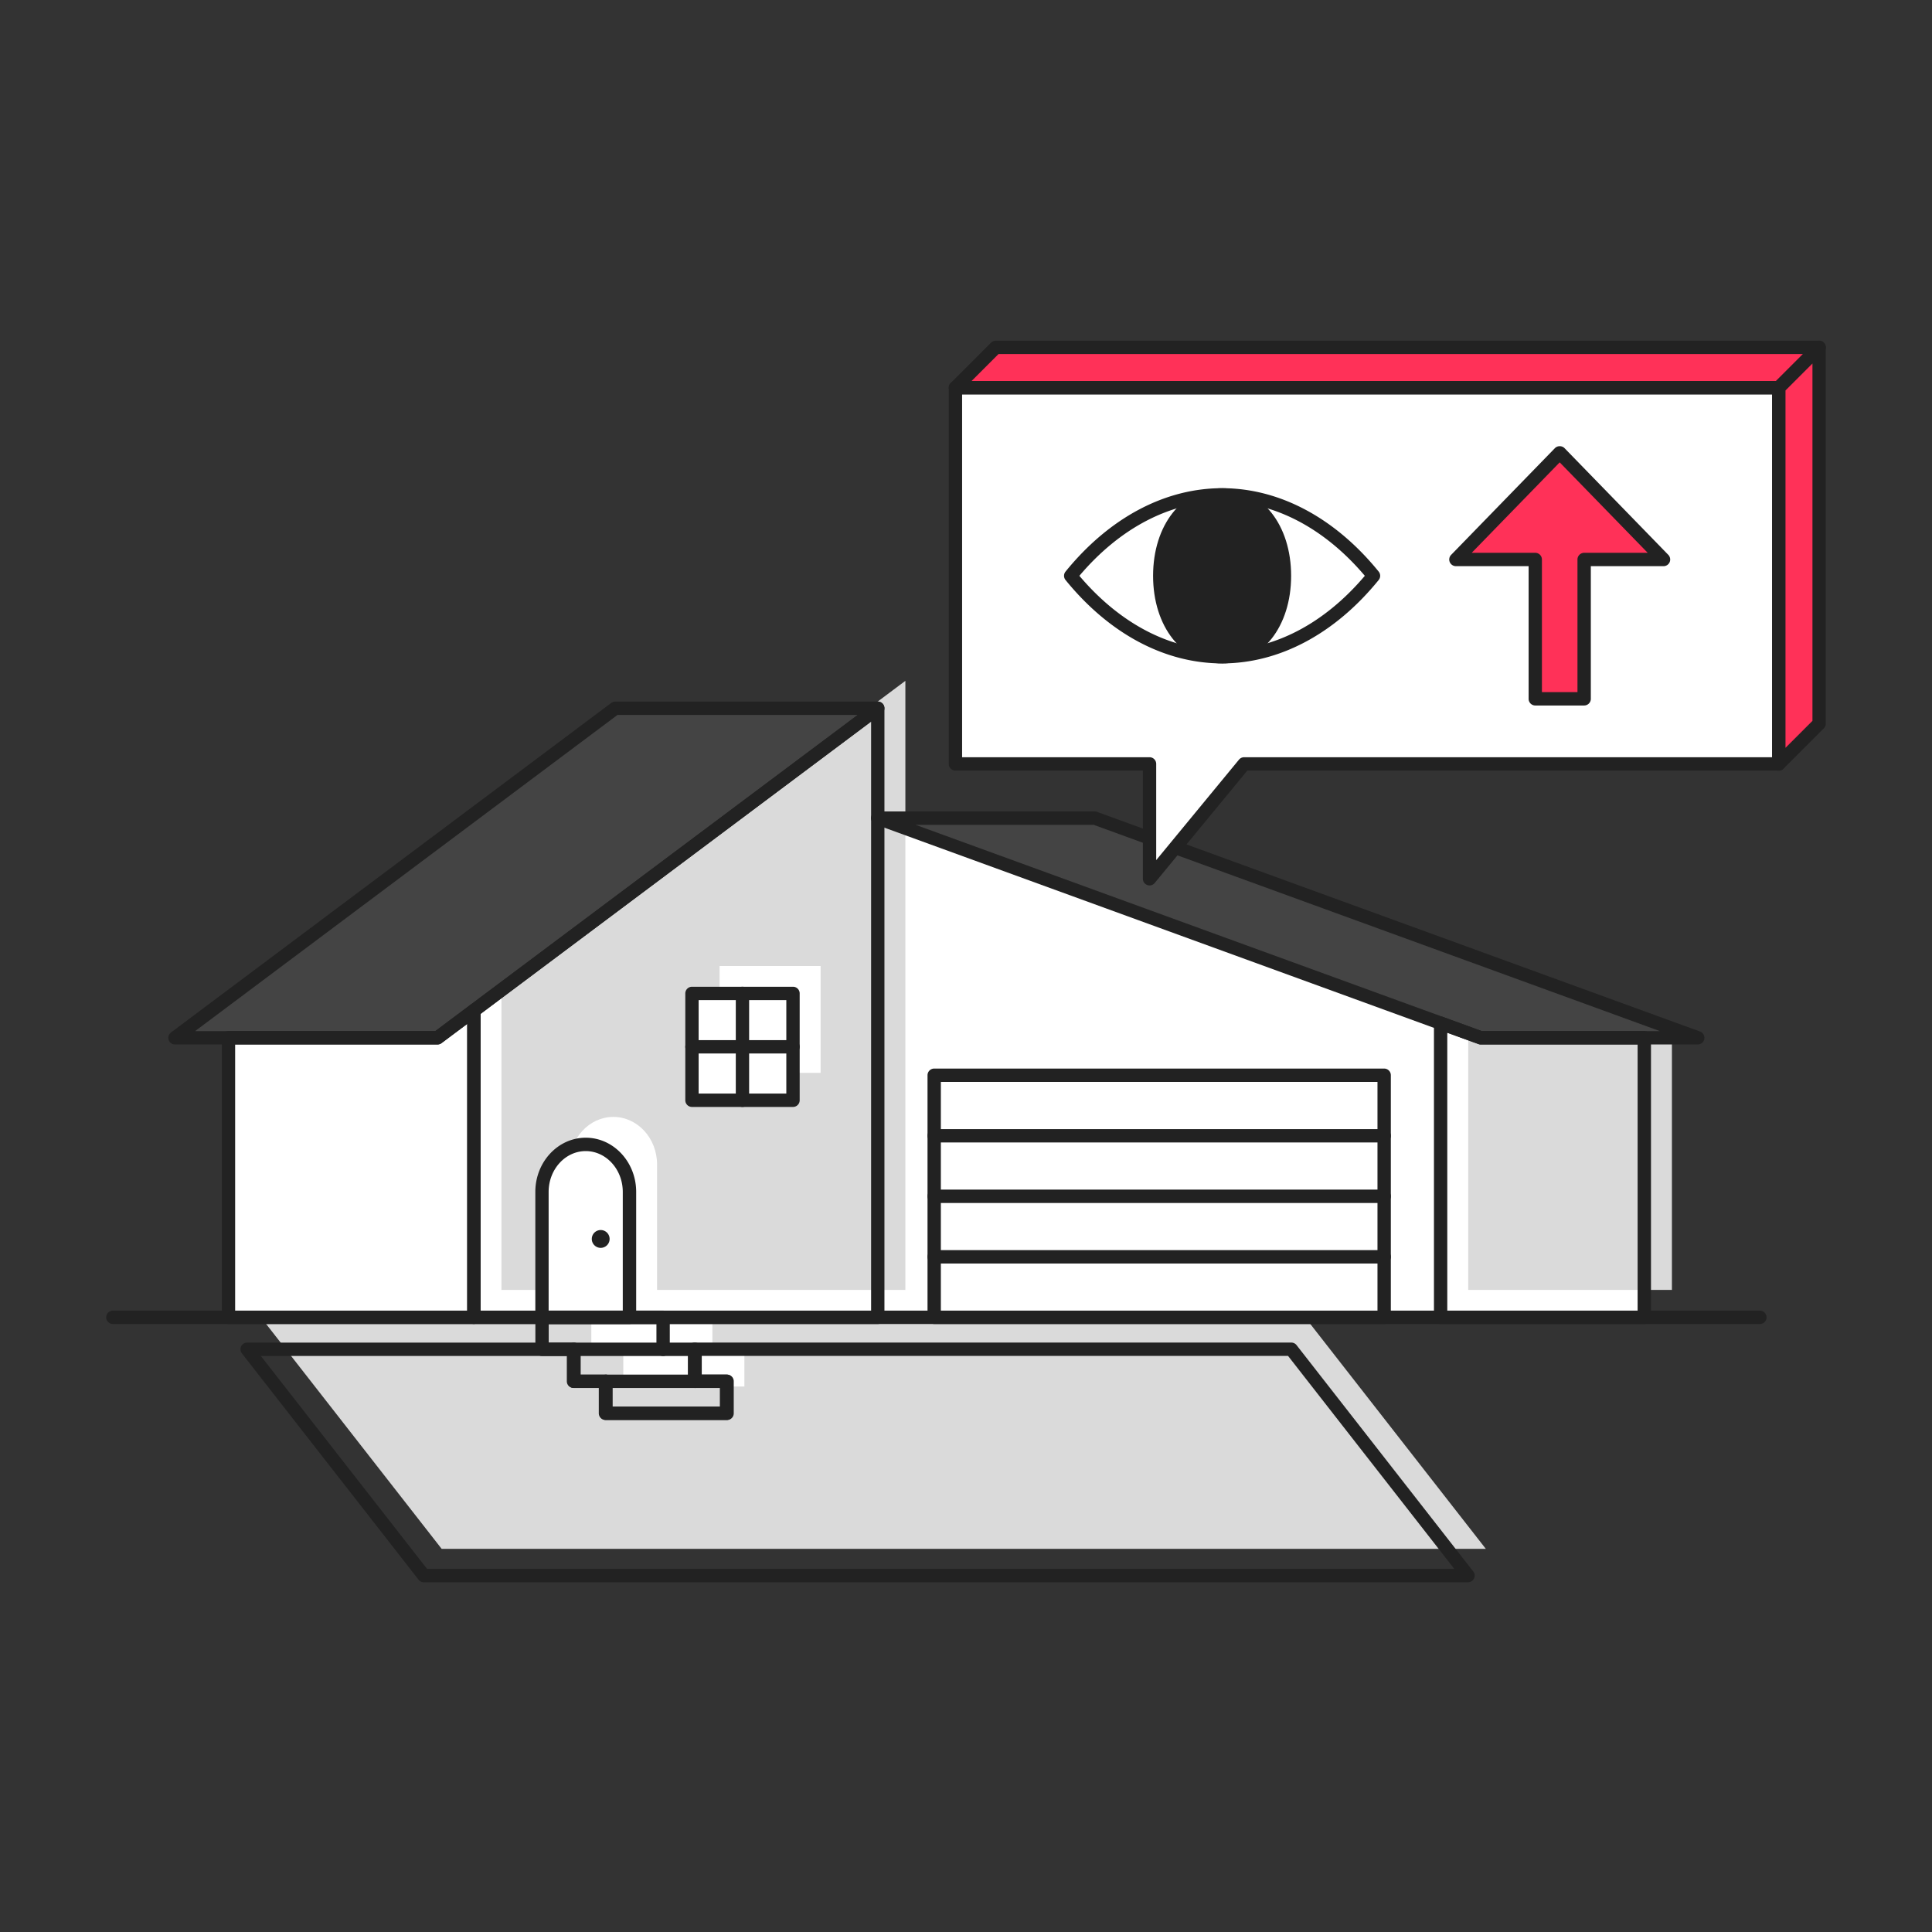
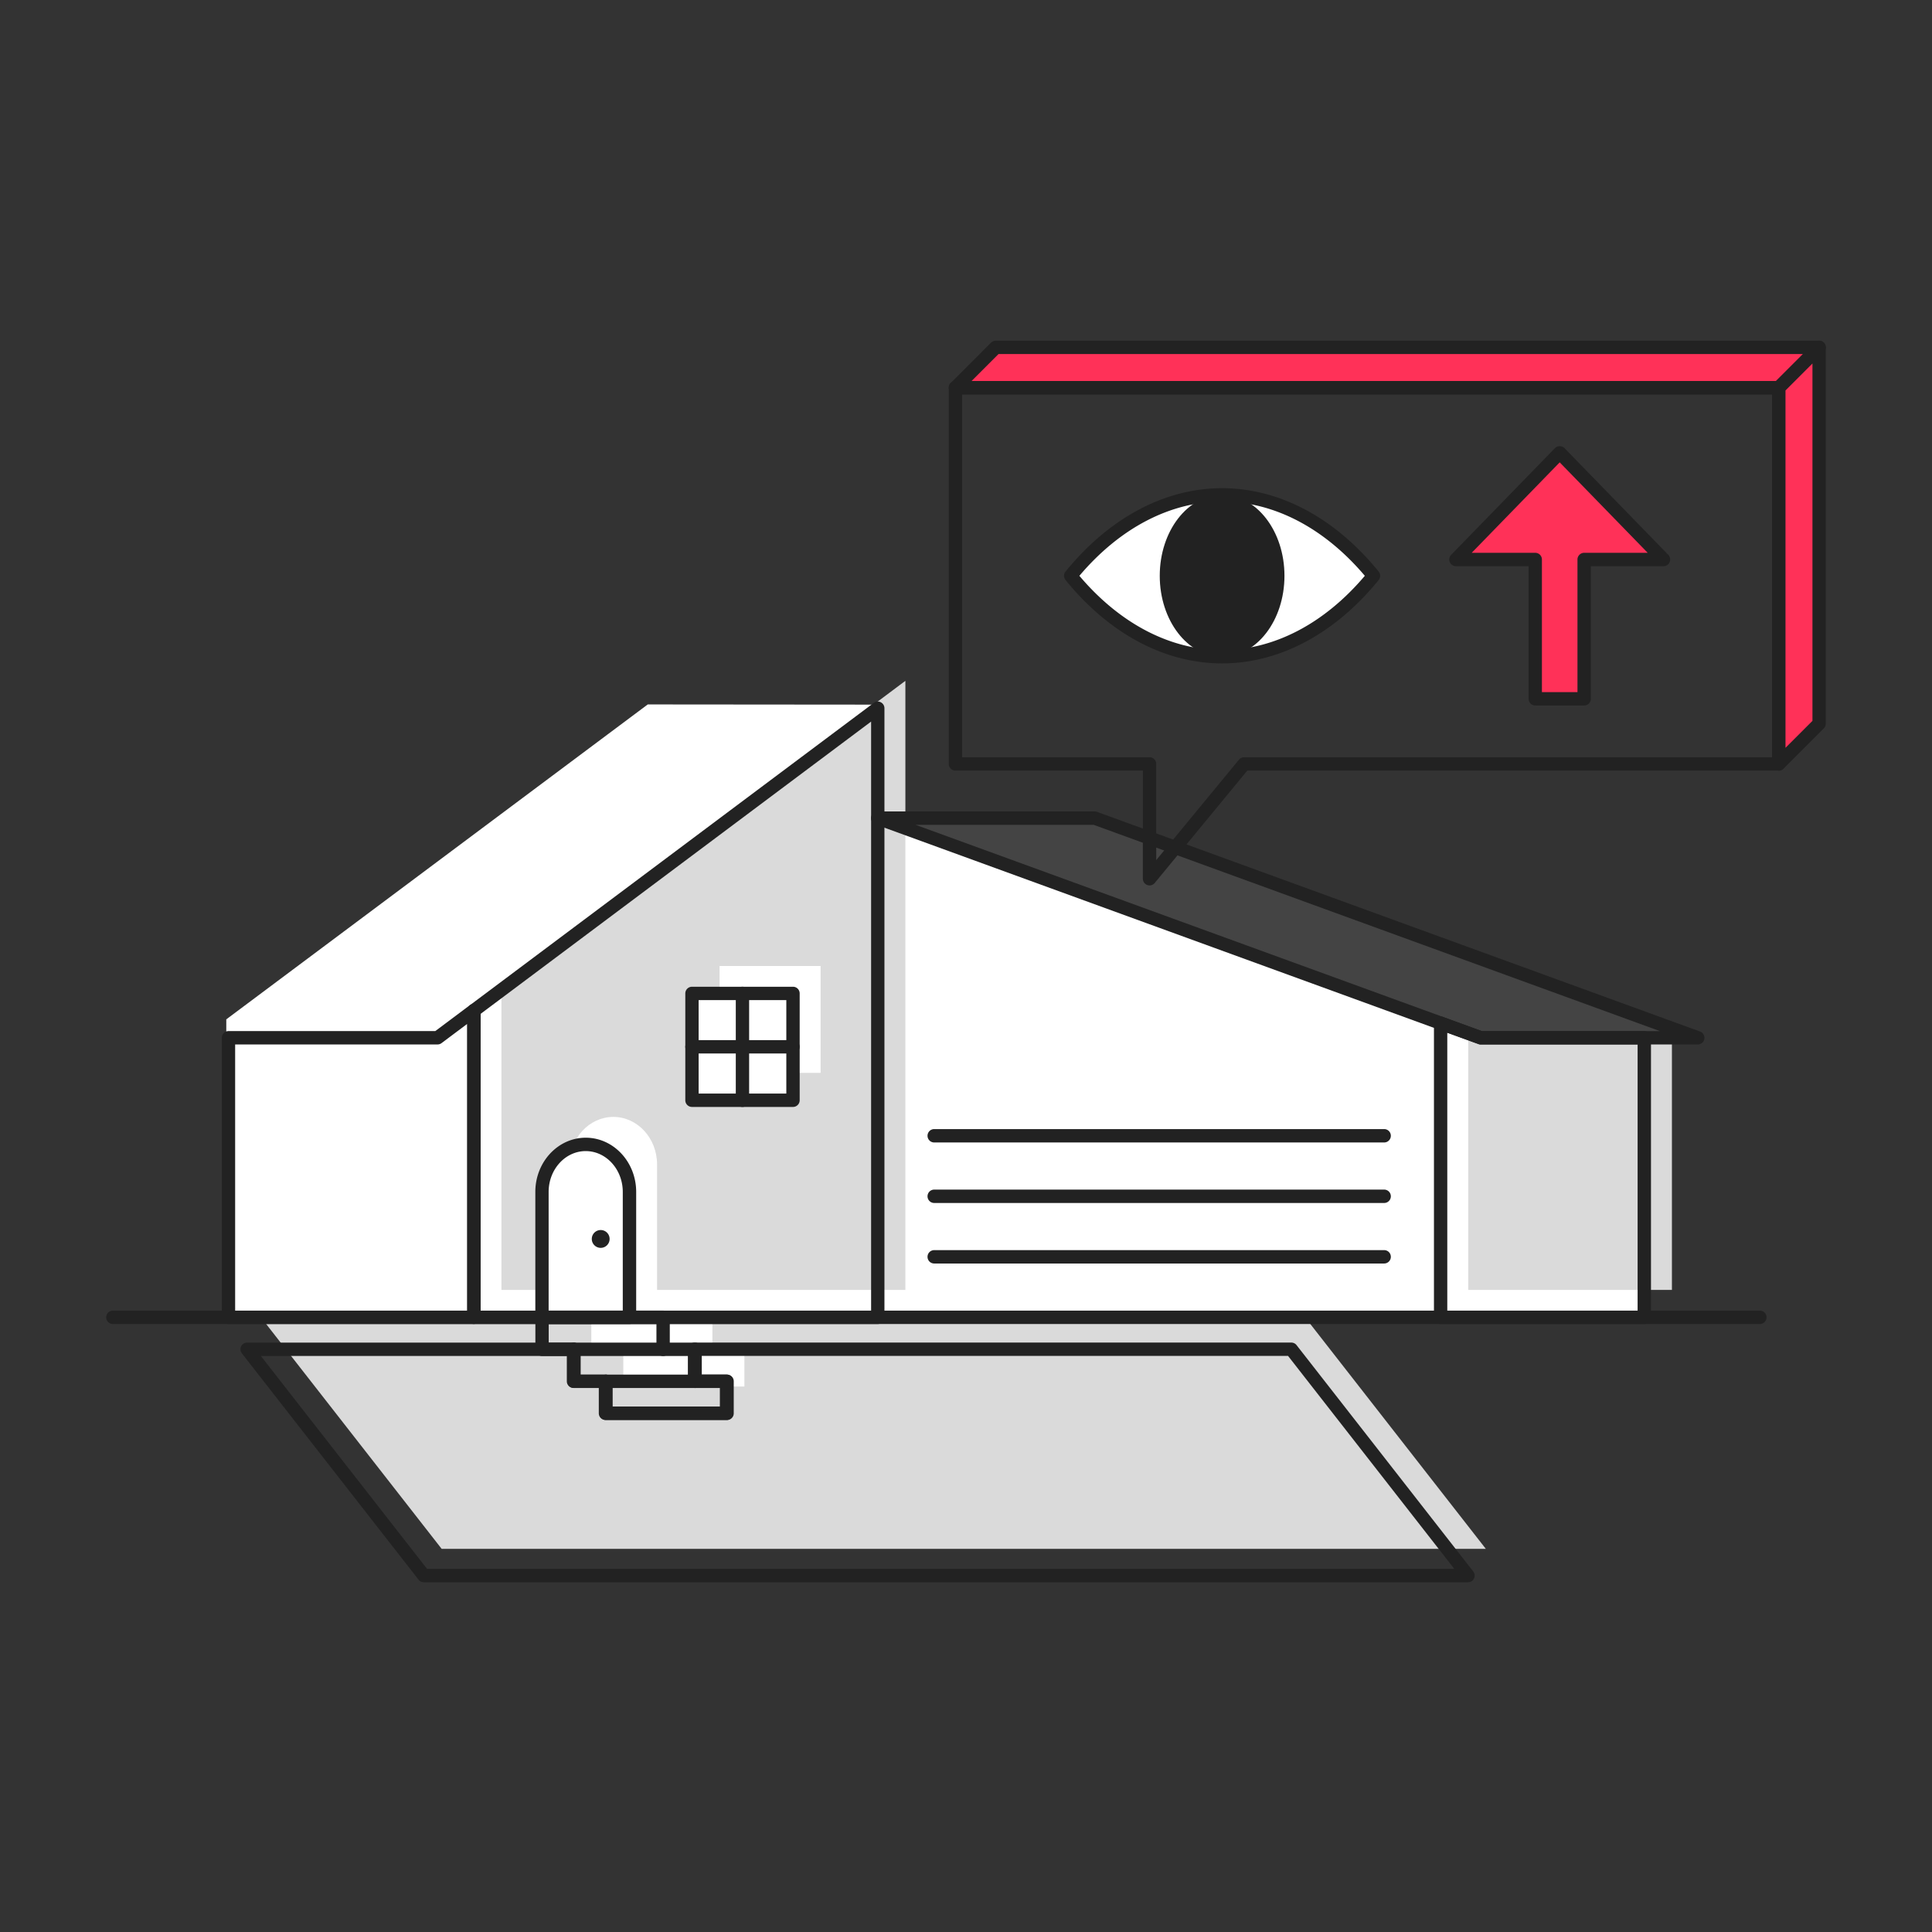
<svg xmlns="http://www.w3.org/2000/svg" width="400" height="400" fill="none" viewBox="0 0 400 400">
  <rect x="0" y="0" width="400" height="400" fill="#333333" stroke="none" />
  <path fill="#fff" d="M339.98 271.946H155.45l1.3 22.76h-55.17l-9.625-22.76H46.85v-60.9l87.26-65.2 47.11.04.06 22.71 158.7 42.45v60.9Z" />
  <path fill="#DADADA" d="M346.154 212.91v54.15h-42.17v-60.905l8.295 3.025 33.875 3.73ZM187.449 163.705V267.06h-51.41v-25.97c0-5.44-4.055-9.845-9.05-9.845-4.995 0-9.07 4.405-9.07 9.845v25.97h-14.1v-63.5l83.63-62.6v22.745Zm-17.55 58.415V200h-20.92v22.12h20.92ZM271.044 273.811h-123.55v6.625h6.625v6.62h-25.07v-6.62h-6.625v-6.625H54.859l36.58 46.86h216.185l-36.58-46.86Z" />
  <path fill="#fff" d="M121.269 236.936c-5 0-9.055 4.395-9.055 9.84v25.965h18.11v-25.965c0-5.445-4.055-9.84-9.055-9.84Z" />
  <path fill="#222" d="M130.324 274.121h-18.11a1.38 1.38 0 0 1-1.38-1.385v-25.965c0-6.19 4.68-11.22 10.44-11.22s10.44 5.035 10.44 11.22v25.965c0 .765-.62 1.385-1.38 1.385h-.01Zm-16.73-2.765h15.345v-24.58c0-4.665-3.44-8.455-7.675-8.455-4.235 0-7.675 3.795-7.675 8.455v24.58h.005Z" />
  <path fill="#fff" d="M143.26 216.731v11.065h20.925V205.681H143.26v11.05Z" />
  <path fill="#222" d="M164.185 229.18h-20.92a1.38 1.38 0 0 1-1.38-1.385V205.68c0-.765.62-1.385 1.38-1.385h20.92c.765 0 1.38.62 1.38 1.385v22.115c0 .765-.62 1.385-1.38 1.385Zm-19.54-2.765H162.8v-19.35h-18.155v19.35Z" />
  <path fill="#222" d="M164.185 218.116h-20.92a1.38 1.38 0 0 1-1.38-1.385c0-.765.62-1.385 1.38-1.385h20.92c.765 0 1.38.62 1.38 1.385s-.62 1.385-1.38 1.385Z" />
  <path fill="#222" d="M153.719 229.18a1.38 1.38 0 0 1-1.38-1.385V205.68c0-.765.62-1.385 1.38-1.385.76 0 1.38.62 1.38 1.385v22.115c0 .765-.62 1.385-1.38 1.385ZM150.534 293.996h-25.07a1.38 1.38 0 0 1-1.38-1.385v-5.24h-5.24a1.38 1.38 0 0 1-1.38-1.385v-5.24h-5.24a1.38 1.38 0 0 1-1.38-1.385v-6.625c0-.765.62-1.385 1.38-1.385h25.07c.765 0 1.38.62 1.38 1.385v5.24h5.24c.765 0 1.38.62 1.38 1.385v5.24h5.24c.765 0 1.38.62 1.38 1.385v6.625c0 .765-.62 1.385-1.38 1.385Zm-23.69-2.765h22.305v-3.86h-5.24a1.38 1.38 0 0 1-1.38-1.385v-5.24h-5.24a1.38 1.38 0 0 1-1.38-1.385v-5.24h-22.305v3.86h5.24c.765 0 1.38.62 1.38 1.385v5.24h5.24c.765 0 1.38.62 1.38 1.385v5.24Z" />
  <path fill="#222" d="M143.909 287.371h-18.445a1.38 1.38 0 0 1-1.38-1.385c0-.765.62-1.385 1.38-1.385h18.445c.765 0 1.38.62 1.38 1.385s-.62 1.385-1.38 1.385ZM137.284 280.746h-18.445a1.38 1.38 0 0 1-1.38-1.385c0-.765.62-1.385 1.38-1.385h18.445c.765 0 1.38.62 1.38 1.385s-.62 1.385-1.38 1.385ZM286.579 236.536h-93.165a1.38 1.38 0 0 1-1.38-1.385c0-.765.62-1.385 1.38-1.385h93.165c.765 0 1.38.62 1.38 1.385s-.62 1.385-1.38 1.385ZM286.579 249.065h-93.165a1.38 1.38 0 0 1-1.38-1.385c0-.765.62-1.385 1.38-1.385h93.165c.765 0 1.38.62 1.38 1.385s-.62 1.385-1.38 1.385ZM286.579 261.595h-93.165a1.38 1.38 0 0 1-1.38-1.385c0-.765.62-1.385 1.38-1.385h93.165c.765 0 1.38.62 1.38 1.385s-.62 1.385-1.38 1.385Z" />
-   <path fill="#222" d="M286.579 274.12h-93.165a1.38 1.38 0 0 1-1.38-1.385V222.62c0-.765.62-1.385 1.38-1.385h93.165c.765 0 1.38.62 1.38 1.385v50.115c0 .765-.62 1.385-1.38 1.385Zm-91.785-2.765h90.4v-47.35h-90.4v47.35Z" />
  <path fill="#444" d="M226.674 169.385h-44.94l124.825 45.475h44.945l-124.83-45.475Z" />
  <path fill="#222" d="M351.504 216.245h-44.945c-.16 0-.32-.03-.475-.085l-124.83-45.475a1.387 1.387 0 0 1-.89-1.54c.115-.66.69-1.14 1.36-1.14h44.945c.16 0 .32.03.475.085l124.83 45.475c.63.23 1.005.88.89 1.54-.115.66-.69 1.14-1.36 1.14Zm-44.7-2.765h36.865l-117.24-42.71h-36.865l117.24 42.71Z" />
-   <path fill="#fff" d="M257.585 158.161 238 181.936v-23.775h-40.19V80.266h170.475v77.895h-110.7Z" />
  <path fill="#222" d="M238 183.315a1.38 1.38 0 0 1-1.38-1.38v-22.39h-38.81a1.38 1.38 0 0 1-1.38-1.385V80.265c0-.765.62-1.385 1.38-1.385h170.475c.765 0 1.38.62 1.38 1.385v77.895c0 .765-.62 1.385-1.38 1.385H258.24l-19.17 23.27c-.27.325-.66.505-1.065.505l-.005-.005Zm-38.81-26.54H238c.765 0 1.38.62 1.38 1.385v19.92l17.135-20.8c.265-.32.655-.505 1.065-.505h109.315V81.65h-167.7v75.13l-.005-.005Z" />
  <path fill="#FF3158" d="m206.154 71.92-8.345 8.345h170.475l8.345-8.345H206.154Z" />
  <path fill="#222" d="M368.284 81.65H197.809a1.37 1.37 0 0 1-1.275-.855c-.21-.52-.095-1.11.3-1.505l8.345-8.345c.26-.26.61-.404.98-.404h170.475c.56 0 1.065.335 1.275.855.21.52.095 1.11-.3 1.504l-8.345 8.346c-.26.26-.61.404-.98.404Zm-167.135-2.765h166.565l5.58-5.58H206.729l-5.58 5.58Z" />
  <path fill="#FF3158" d="M368.284 80.266v77.895l8.345-8.345V71.921l-8.345 8.345Z" />
  <path fill="#222" d="M368.284 159.546a1.389 1.389 0 0 1-1.385-1.38v-77.9c0-.365.145-.72.405-.98l8.345-8.345a1.38 1.38 0 0 1 1.505-.3c.515.215.855.72.855 1.275v77.895c0 .365-.145.72-.405.98l-8.345 8.345c-.265.265-.62.405-.98.405l.005.005Zm1.385-78.705v73.985l5.58-5.58V75.261l-5.58 5.58ZM364.364 274.121H23.369a1.38 1.38 0 0 1-1.38-1.385c0-.765.62-1.385 1.38-1.385h340.995c.765 0 1.38.62 1.38 1.385s-.62 1.385-1.38 1.385Z" />
  <path fill="#fff" d="M221.679 119.215c18.15 22.34 44.535 22.34 62.69 0-18.15-22.34-44.535-22.34-62.69 0Z" />
  <path fill="#222" d="M253.024 137.35c-11.86 0-23.37-6.13-32.415-17.265a1.379 1.379 0 0 1 0-1.745c9.045-11.135 20.56-17.265 32.415-17.265s23.37 6.13 32.415 17.265c.415.51.415 1.235 0 1.745-9.045 11.135-20.56 17.265-32.415 17.265Zm-29.55-18.135c8.395 9.925 18.85 15.37 29.55 15.37s21.155-5.45 29.55-15.37c-8.395-9.92-18.85-15.37-29.55-15.37s-21.155 5.45-29.55 15.37Z" />
  <path fill="#222" d="M253.024 135.966c7.13 0 12.91-7.499 12.91-16.75 0-9.251-5.78-16.75-12.91-16.75s-12.91 7.499-12.91 16.75c0 9.251 5.78 16.75 12.91 16.75Z" />
-   <path fill="#222" d="M253.024 137.351c-8.28 0-14.29-7.625-14.29-18.135 0-10.51 6.01-18.135 14.29-18.135s14.29 7.625 14.29 18.135c0 10.51-6.01 18.135-14.29 18.135Zm0-33.5c-6.68 0-11.525 6.465-11.525 15.37s4.845 15.37 11.525 15.37c6.68 0 11.525-6.465 11.525-15.37s-4.845-15.37-11.525-15.37Z" />
  <path fill="#FF3158" d="m344.415 115.84-21.49-22.095-21.495 22.095h16.435v28.845h10.115V115.84h16.435Z" />
  <path fill="#222" d="M327.979 146.065h-10.115a1.38 1.38 0 0 1-1.38-1.385v-27.46h-15.05a1.393 1.393 0 0 1-1.275-.845 1.377 1.377 0 0 1 .285-1.5l21.49-22.095c.52-.535 1.46-.535 1.98 0l21.49 22.095c.385.4.5.99.285 1.5-.215.51-.72.845-1.275.845h-15.05v27.46c0 .765-.62 1.385-1.38 1.385h-.005Zm-8.73-2.765h7.35v-27.46c0-.765.62-1.385 1.38-1.385h13.16l-18.22-18.73-18.22 18.73h13.16c.765 0 1.38.62 1.38 1.385v27.46h.01ZM124.369 258.356a1.845 1.845 0 1 0 0-3.69 1.845 1.845 0 0 0 0 3.69Z" />
  <path fill="#222" d="M303.935 327.59H87.75c-.425 0-.83-.195-1.09-.53L50.08 280.2a1.38 1.38 0 0 1 1.085-2.23h67.57c.765 0 1.38.62 1.38 1.385v5.24h5.24c.765 0 1.38.62 1.38 1.385v5.24h22.305v-3.86h-5.24a1.38 1.38 0 0 1-1.38-1.385v-6.625c0-.765.62-1.385 1.38-1.385h123.55c.425 0 .83.195 1.09.53l36.58 46.86a1.38 1.38 0 0 1-1.085 2.23v.005Zm-215.516-2.765H301.1l-34.42-44.095H145.185v3.86h5.24c.765 0 1.38.62 1.38 1.385v6.625c0 .765-.62 1.385-1.38 1.385h-25.07a1.38 1.38 0 0 1-1.38-1.385v-5.24h-5.24a1.38 1.38 0 0 1-1.38-1.385v-5.24h-63.35l34.42 44.095-.005-.005Z" style="mix-blend-mode:multiply" />
-   <path fill="#444" d="m127.384 146.635-91.15 68.225H90.58l91.15-68.225h-54.345Z" />
-   <path fill="#222" d="M90.58 216.245H36.233c-.595 0-1.125-.38-1.31-.945a1.387 1.387 0 0 1 .485-1.545l91.15-68.225c.24-.18.53-.275.83-.275h54.345c.595 0 1.125.38 1.31.945a1.387 1.387 0 0 1-.485 1.545l-91.15 68.225c-.24.18-.53.275-.83.275Zm-50.196-2.765h49.73l87.46-65.46h-49.73l-87.455 65.46h-.005Z" />
  <path fill="#222" d="M98.115 274.12h-50.81a1.38 1.38 0 0 1-1.38-1.385V214.86c0-.765.62-1.385 1.38-1.385H90.12l7.165-5.365a1.383 1.383 0 0 1 2.21 1.105v63.515c0 .765-.62 1.385-1.38 1.385v.005Zm-49.425-2.765h48.045v-59.37l-5.325 3.985c-.24.18-.53.275-.83.275H48.685v55.11h.005Z" />
  <path fill="#222" d="M181.734 274.12h-83.62a1.38 1.38 0 0 1-1.38-1.385V209.22c0-.435.205-.845.555-1.105l83.56-62.545.06-.05c.42-.31.98-.36 1.445-.125.465.235.76.715.76 1.235v126.105c0 .765-.62 1.385-1.38 1.385Zm-82.235-2.765h80.855v-121.96l-80.855 60.52v61.44ZM340.435 274.12h-42.17a1.38 1.38 0 0 1-1.38-1.385v-60.9c0-.45.22-.875.59-1.135s.84-.32 1.265-.165l8.07 2.94h33.63c.765 0 1.38.62 1.38 1.385v57.875c0 .765-.62 1.385-1.38 1.385h-.005Zm-40.79-2.765h39.405v-55.11h-32.49c-.16 0-.32-.03-.475-.085l-6.44-2.345v57.54Z" />
</svg>